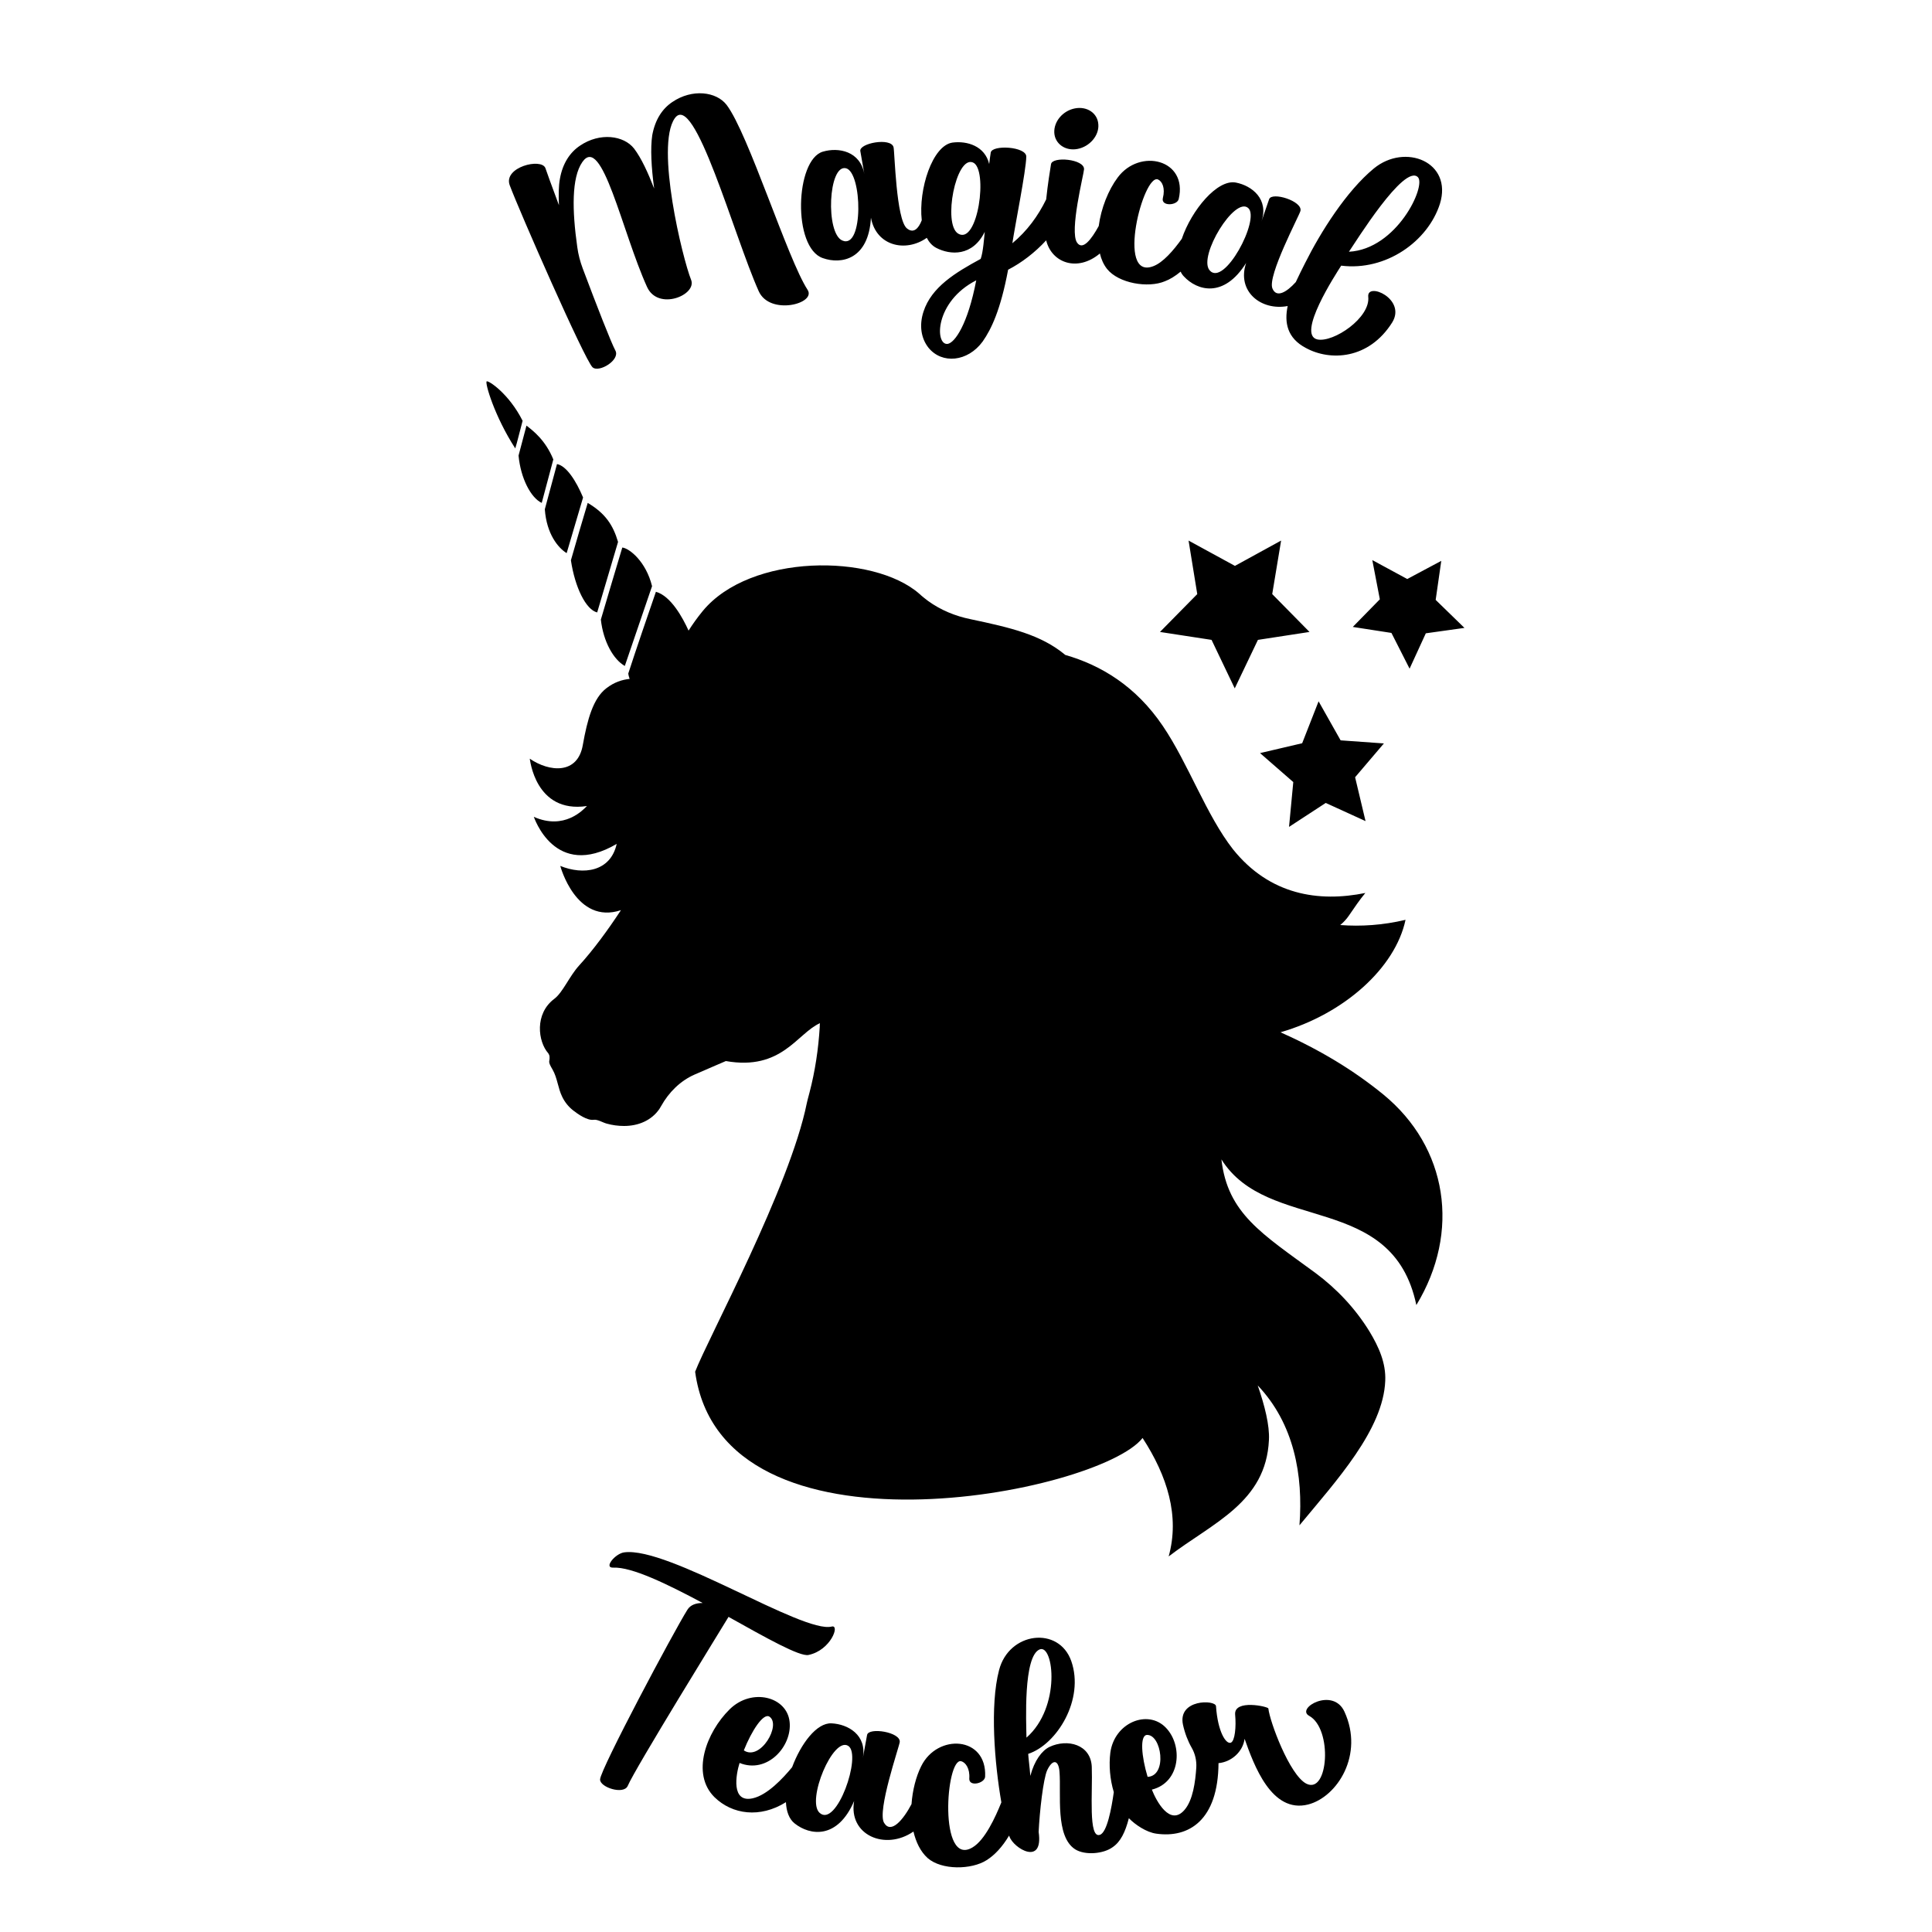
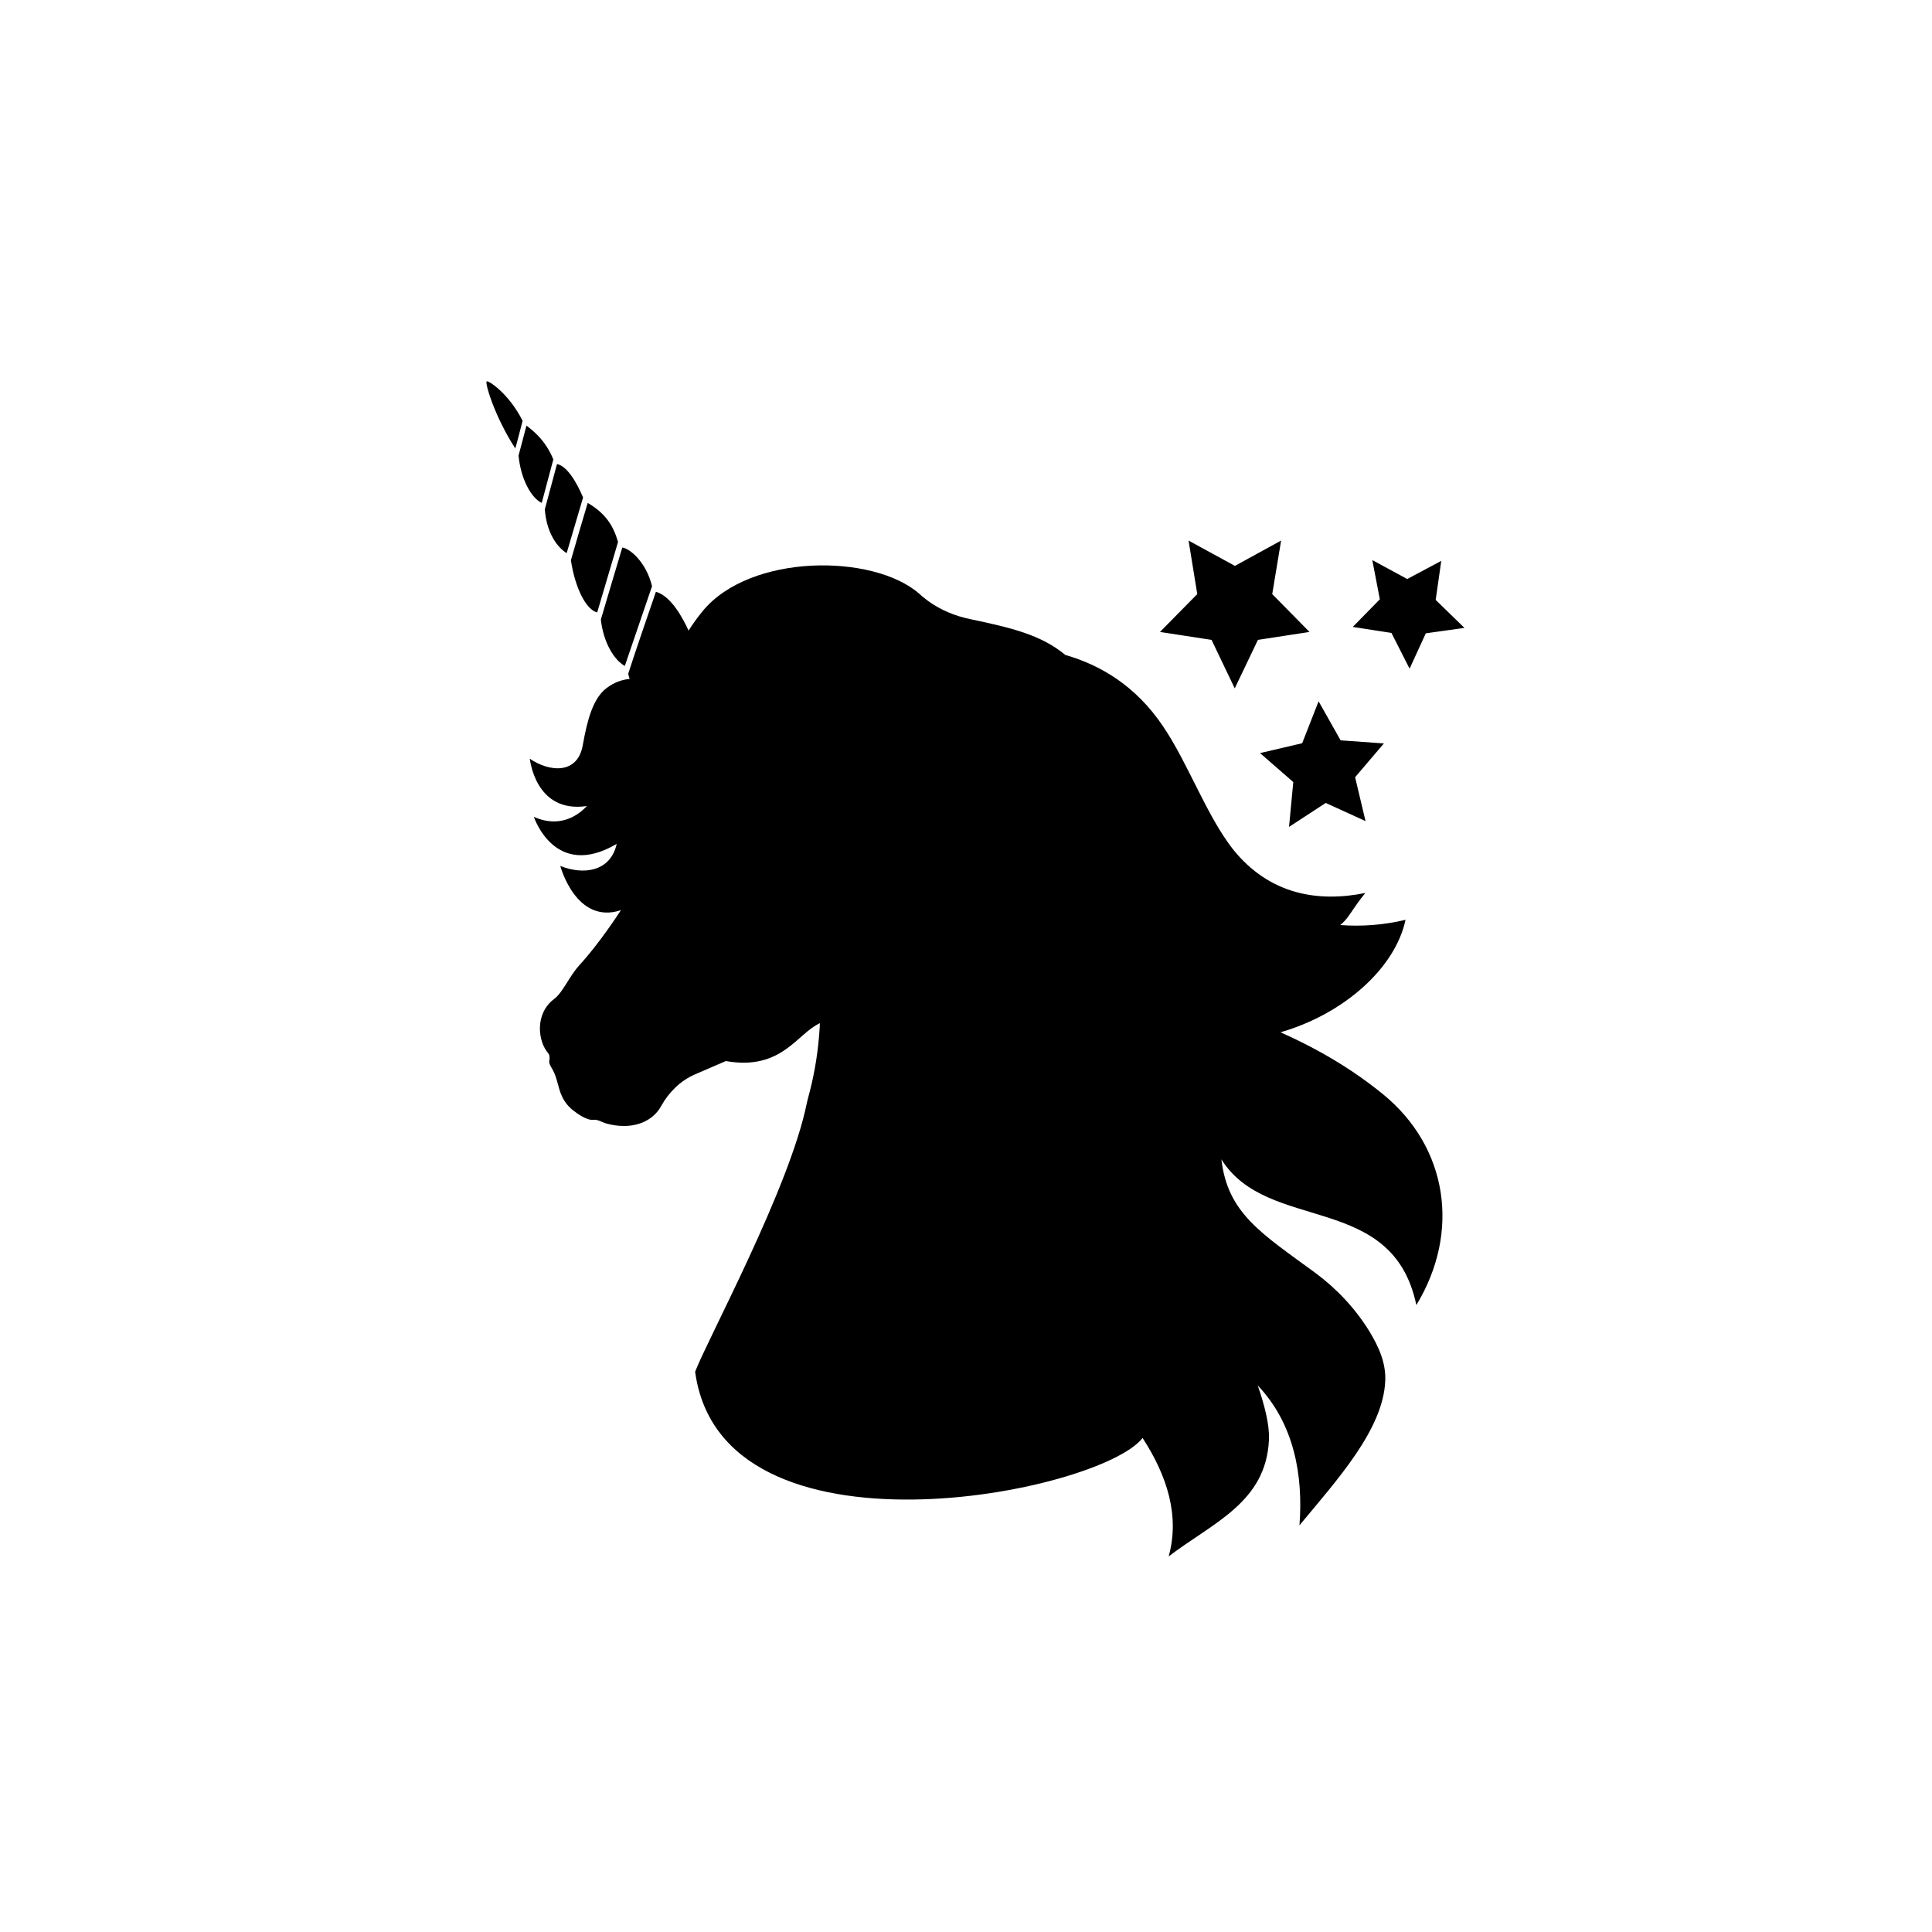
<svg xmlns="http://www.w3.org/2000/svg" version="1.1" id="Layer_1" x="0px" y="0px" width="1000px" height="1000px" viewBox="0 0 1000 1000" style="enable-background:new 0 0 1000 1000;" xml:space="preserve">
  <g>
-     <path d="M418,150c4.7,7.2-19.6,13.5-25.3,0.7c-12.9-28.8-33.3-104.2-43.5-89.4c-10,14.6,4.1,72.6,8.5,83.5   c3.2,7.9-17.1,16.3-22.8,3.7c-13-28.7-23.3-79.4-33.5-64.6c-5.6,8.1-5.3,25-2.6,44c0.5,3.8,1.5,7.5,2.8,11   c7.4,19.7,14.7,38.4,16.9,42.5c2.7,4.9-8.5,11.7-11.8,8.7c-4.1-3.8-38-81.1-42.9-94.3c-3.3-9.3,16.4-14.2,18.5-8.8   c0.5,1.5,3.2,9.1,7,19.2c-0.2-5.3-0.2-9.8,0.5-13.6c1.4-8.1,5.3-13.8,10.4-17.2c10.3-7,22.7-5.3,28,1.5c3.8,5,7.2,12.5,10.4,20.7   c-1.5-11-2-20.9-1-27.6c1.5-8.2,5.3-13.8,10.4-17.2c10.3-7,22.8-5.4,28.1,1.5C387.4,69.2,407.6,134,418,150z M557.7,77.1   c6.3-1.2,11.2-6.9,10.8-12.6c-0.3-5.9-5.8-9.6-12.1-8.4c-6.3,1.2-11,6.8-10.7,12.6C546,74.4,551.4,78.3,557.7,77.1z M745.3,105.5   c-6.2,19.4-27.9,34.9-51.1,32c-2.8,4.4-23.3,35.8-12.3,38.2c8.3,1.7,27.5-11.2,26.3-22.1c-0.8-7.9,19.9,1.1,12.4,13.3   c-12.1,19.2-32.1,20.1-44.7,13.2c-9.7-5.1-11.2-13.2-9.4-21.7c-13.8,2.6-26.5-7.6-21.5-22.3c-11.6,18.5-25.4,14.3-32.2,7   c-0.7-0.7-1.3-1.6-1.7-2.5c-2.8,2.3-5.5,4-8.2,5c-8.6,3.6-23.9,1.1-29.9-6.4c-1.8-2.3-3-5-3.7-8c-11.7,9.8-25,4.8-27.8-6.8   c-5.8,6.3-12.7,11.6-19.7,15.2c-3.9,20.8-8.7,30.8-13.2,37.2c-7.7,10.5-21,11.8-28,3.2c-3.9-4.9-4.9-11.7-2.6-18.7   c4.1-12.7,16.5-20.2,29.6-27.3c1.3-3.5,1.8-11.3,2.1-14c-6.3,12.8-17.8,12.1-25.1,8.3c-2.1-1.1-3.7-2.9-4.9-5.2   c-10.9,7.7-26.2,4.3-28.9-10.4c-1.2,21.6-15.3,24.3-24.9,20.9c-15.8-5.4-14.3-50.9,0-55.1c8.1-2.4,19.4-0.3,21.5,11.7l-2.1-12   c-0.7-4.1,15.9-7.2,17.2-2c0.6,2.4,1.3,37.4,6.9,42c3.4,2.8,6,0.2,7.7-4.2c-1.8-16,5.5-38.7,15.9-40.2c7.6-1,16.8,1.8,19,11.1   c0.3-2.6,0.6-4.6,0.8-5.9c0.6-4.2,18.5-3.2,18.4,2.1c-0.1,7.2-5.9,35.9-7.2,44.8c7.6-6.3,13.3-14.1,17.5-22.7   c0.8-7.8,2-15.1,2.5-18.2c0.6-4.2,17.3-2.7,17.1,2.6c-0.1,2.4-7.7,32.2-3.6,38c2.9,4.2,7.4-1.7,11.2-8.6c1.2-9.2,5-18.7,9.8-25.1   c11.4-15.4,36.4-9.4,31.6,11.1c-0.8,3.5-9.3,3.9-8.2-0.5c1.3-5.1-0.3-8.6-2.5-9.6c-7.6-3.3-21.9,52.3-2.5,44.9   c5.1-1.9,10.5-8.2,14.8-14.2c5-14.8,18.4-31,28-29.1c8.3,1.6,17.2,8.6,13.2,20.2l4-11.6c1.4-4,17.5,1,16.2,6.1   c-0.6,2.4-17.2,33.6-14.5,40.1c2.1,5.1,7.4,1.9,12.1-3.3c1.6-3.5,3.3-6.8,4.8-9.8c8.1-16.2,21.4-37.3,35.6-49   C727.3,73.9,752,83.8,745.3,105.5z M437.9,87.1c-9.2-2.3-10.7,33.7-1.9,37.4C447.1,129.3,446.3,89.2,437.9,87.1z M503.6,84.1   c-8.8-3.7-15.7,31.8-7.7,36.8C506.2,127.2,511.6,87.4,503.6,84.1z M505.3,145.1c-21.6,11-21.5,33.7-14.8,32.9   C494.2,177.4,500.9,168,505.3,145.1z M646.1,107.7c-7-6.3-25.9,24.8-20.1,32.1C633.5,149.1,652.4,113.4,646.1,107.7z M733.9,91.7   c-7.1-7.1-32.3,33.7-35.7,38.6C723,129,738.3,96.2,733.9,91.7z" />
-     <path d="M376.9,837.2c-2.7,4.5-48.3,78.3-52,87.2c-2.1,4.7-14.5,0.7-14.3-3.4c0.2-5.3,38.1-76.5,45.2-87.8c1.6-2.6,4.6-3.5,7.9-3.5   c-18.5-9.9-36.7-18.7-46.2-18.3c-5.3,0.3,0.9-7.3,5.6-7.9c23-3.1,92.5,42.2,107.4,38.4c4.4-1.1-0.5,12.3-12,14.7   c-4.5,1-21.9-8.8-41.4-19.7C376.9,837,376.9,837.2,376.9,837.2z M677.1,934c-19,4.8-28.1-20.5-32.9-34c-0.9,6.8-6.9,12-13.5,12.6   c-0.2,29.5-15.3,38.9-32.2,36.5c-5.1-0.7-10.9-4.6-14.2-8c-1.9,7.3-4.3,12.2-8.4,15c-4.8,3.5-14.3,4.3-19.4,1.1   c-10.4-6.7-7.2-28.6-8.1-40.1c-0.5-6.4-3.6-6.7-6.4-0.8c-2,4.5-3.9,21.2-4.4,31.9c2.6,17.9-13,8.5-15.1,2.4   c-0.1-0.1-0.1-0.3-0.2-0.5c-3.6,6-7.5,10.1-11.6,12.7c-7.8,5-23.3,5.3-30.6-1.1c-3.7-3.4-6-8.2-7.3-13.7   c-14.6,10.1-33.8,1.8-30.7-15.8c-8.6,20-22.9,17.9-30.8,11.6c-2.9-2.3-4.3-6.3-4.5-11c-13.4,8.4-27.8,6.4-37-2.6   c-12.2-12.1-4.3-33.5,7.9-45.5c11.4-11.2,29.6-6.6,31,6.5c1.4,12.7-11.6,27.1-25.9,21.3c-1.9,6-4.5,20.8,6.8,18.3   c7.6-1.7,15.6-10.3,20.4-16.1c4.5-12.1,12.7-23.1,20.4-22.7c8.5,0.4,18.4,6,16.2,18l2.2-12c0.8-4.1,17.5-1.5,16.9,3.7   c-0.3,2.5-11.8,35.7-8.1,41.8c3.6,6,10-1.7,14.2-9.7c0.5-7.1,2.3-14.2,5-19.6c8.4-17.1,34.1-15.6,33.1,5.4c-0.2,3.5-8.4,5.4-8.2,1   c0.4-5.2-1.9-8.4-4.2-9c-8-1.9-11.8,55.3,5.9,44.6c6.4-3.8,11.8-15.6,14.9-23.3c-3.5-20.1-6-50.1-1.2-68.4c5.1-19.9,31-23,37.4-4.7   c6.9,19.8-7.4,43.1-22.3,48c0.1,2.1,0.7,6.4,1.1,11.4c2.1-8,6-13.1,9.9-15c9.3-4.4,21.4-1.3,21.9,10.3c0.5,13.3-1.9,37.3,4.2,35.2   c3.7-1.2,6-13.6,7.2-22.1c-2-6.6-2.6-13.9-1.8-20.4c2.1-15.6,19.4-22.6,28.7-13c9,9.2,7.7,28.4-7.2,32.1   c2.3,5.9,9.4,19.2,16.9,10.5c4.4-5.1,5.6-14.6,6.1-21.9c0.2-3.6-0.6-7.2-2.4-10.3c-1.9-3.3-3.5-7.4-4.5-11.9   c-2.8-13.3,16.8-13,17.1-9.6c0.9,13.3,5.2,19.9,7.7,18.9c2.1-0.9,2.8-8.2,2.2-14.6c-0.6-8,17.1-4.1,17.2-3.1   c0.7,6.7,10.9,34.3,19.6,38.9c11.5,5.9,13.8-28.4,1.5-35.1c-7.1-3.9,12.4-15.1,18.3-2.1C706.1,908.2,692.2,930.1,677.1,934z    M385,906c8.6,5.7,19.6-13.4,13.2-17.5C395.1,886.6,389.1,895.7,385,906z M439.1,903.7c-7.9-5.2-21.8,28.3-14.9,34.6   C433,946.4,446.2,908.4,439.1,903.7z M531.3,899.4c18-15.8,14.1-48.4,6.9-45.7C529.5,857.1,531.2,891.8,531.3,899.4z M594,919.7   c10.4-0.5,7.2-22.1-0.4-21.7C589.9,898.3,590.8,909.1,594,919.7z" />
    <path d="M639.2,292.9l23.9-13.1l-4.6,27.7l19.3,19.6l-26.7,4.1l-12,25.1l-12-25.1l-26.7-4.1l19.3-19.6l-4.5-27.7L639.2,292.9z    M652.2,389.8l17.2,15l-2.2,23.2l19-12.4l20.6,9.4l-5.4-22.7l14.9-17.5l-22.4-1.6l-11.4-20.2l-8.5,21.7L652.2,389.8z M700.2,324.5   l20,3.1l9.4,18.5l8.4-18.3l20-2.8l-14.9-14.5l2.9-20.2l-17.6,9.4l-18.1-9.8l3.9,20.3L700.2,324.5z M309.1,317l10.8-36.5   c-2.6-8.8-6.6-14.8-15.7-20.2c-2.8,9.3-5.9,19.9-8.7,29.7C297.6,304.1,303.3,315.6,309.1,317z M311,320.7   c3-10.1,8.2-27.8,11.1-37.3c3.7,0.4,12.3,7.3,15.4,20l-14.1,41.3C317.6,341.4,312.3,332.3,311,320.7z M282,263.6   c2.2-8.2,4.2-15.6,6.3-23.4c4.9,0.9,9.9,8.7,13.5,17.3l-8.5,28.8C288.9,283.6,282.9,276.4,282,263.6z M270.5,217.8   c-1.3,4.8-2.9,11.5-3.8,14.3c-10.8-16.7-15.8-34-14.8-34.7C252.8,196.8,263.4,203.7,270.5,217.8z M268.4,235.8   c1.6-5.9,2.5-9.6,4.1-15.5c3.5,2.7,9.8,7.5,13.9,17.5l-6,22.5C274.8,257.7,269.5,247.6,268.4,235.8z M716,566.5   c-15.7-12.8-32.9-23.1-53.2-32.2c32.9-9.5,59.4-33.3,64.7-58.2c-11.8,2.8-23.1,3.5-33.8,2.7c1.7-1.4,3.2-3,4.5-4.9   c2.8-4.1,5.5-8.1,8.5-11.7c-24.1,4.9-49.5,1.1-68.5-22.6c-13.8-17.6-23.2-44.5-36.3-63.8c-13.9-20.6-32-31.5-50.5-36.8   c-12.6-10.5-28.2-14.1-49-18.5c-7.9-1.6-15.5-4.7-22.1-9.5c-1.3-1-2.9-2.2-4.5-3.7c-23.8-20.8-87.5-20.9-112.1,9   c-2.8,3.4-5.2,6.8-7.3,10.1c-3-6.6-9.1-17.9-16.9-20.1c-3.4,9.8-10.8,31.4-14.3,42.3c0.1,1,0.4,1.9,0.7,2.8c-3.9,0.4-8,1.7-12,4.8   c-6.9,5.2-9.9,16.3-12.2,29.2c-2.6,15.7-17.4,14.2-27.5,7.3c0.1-0.2,2.6,28.5,29.6,24.5c-2,2-11.7,12.6-27.5,5.6   c0.1,0,10.7,32.9,42.9,14c-3.2,14.5-17.4,16.2-29.2,11.4c0,0,8.1,30.6,31.4,22.9c-6.9,10.5-14.4,20.7-21.7,28.7   c-5,5.5-8.4,13.9-12.8,17.2c-10.3,7.7-8.5,22.1-3.1,28.2c0.2,0.3,0.4,0.7,0.6,1.3c0.4,3.5-1.3,2.2,1.6,7.1c2.5,4.3,2.8,9.7,5,14.1   c1.3,2.7,3.2,5.1,5.6,7c2.4,1.9,7.4,5.4,10.7,4.9c2-0.3,4.8,1.5,6.8,2c2.9,0.8,5.9,1.2,8.9,1.2c7.2,0,14.1-2.7,18.3-8.8   c0.3-0.5,0.6-1,0.9-1.5c4-7.2,10-13.1,17.3-16.3c7.7-3.3,15.6-6.8,16.2-7c29,5.1,36.8-14.3,48.7-19.6c-0.1,0.6-0.1,1.3-0.1,1.9   c-0.7,11.5-2.4,22.9-5.3,34c-0.8,2.9-1.3,5-1.4,5.5c-8.8,43.6-51.1,121.6-57.8,139C373.6,812,569,773,591.4,744.3   c12.8,19.7,19.3,40.4,13.5,61.3c22.9-17.5,50.4-27.9,51.9-60.3c0.4-7.5-2.2-17.8-5.8-28.2c18.8,19.8,23.6,46.4,21.6,72.4   c19.1-23.1,43.4-49.5,44.4-74.8c0.4-9.2-3.3-17.5-8.2-25.6c-7.4-12-17-22.1-27.9-30.2c-27.8-20.4-45.5-30.8-48.7-58.8   c24.1,38.4,88.6,16.5,100.9,75.4C756.1,637.6,749.3,593.8,716,566.5z" />
  </g>
</svg>